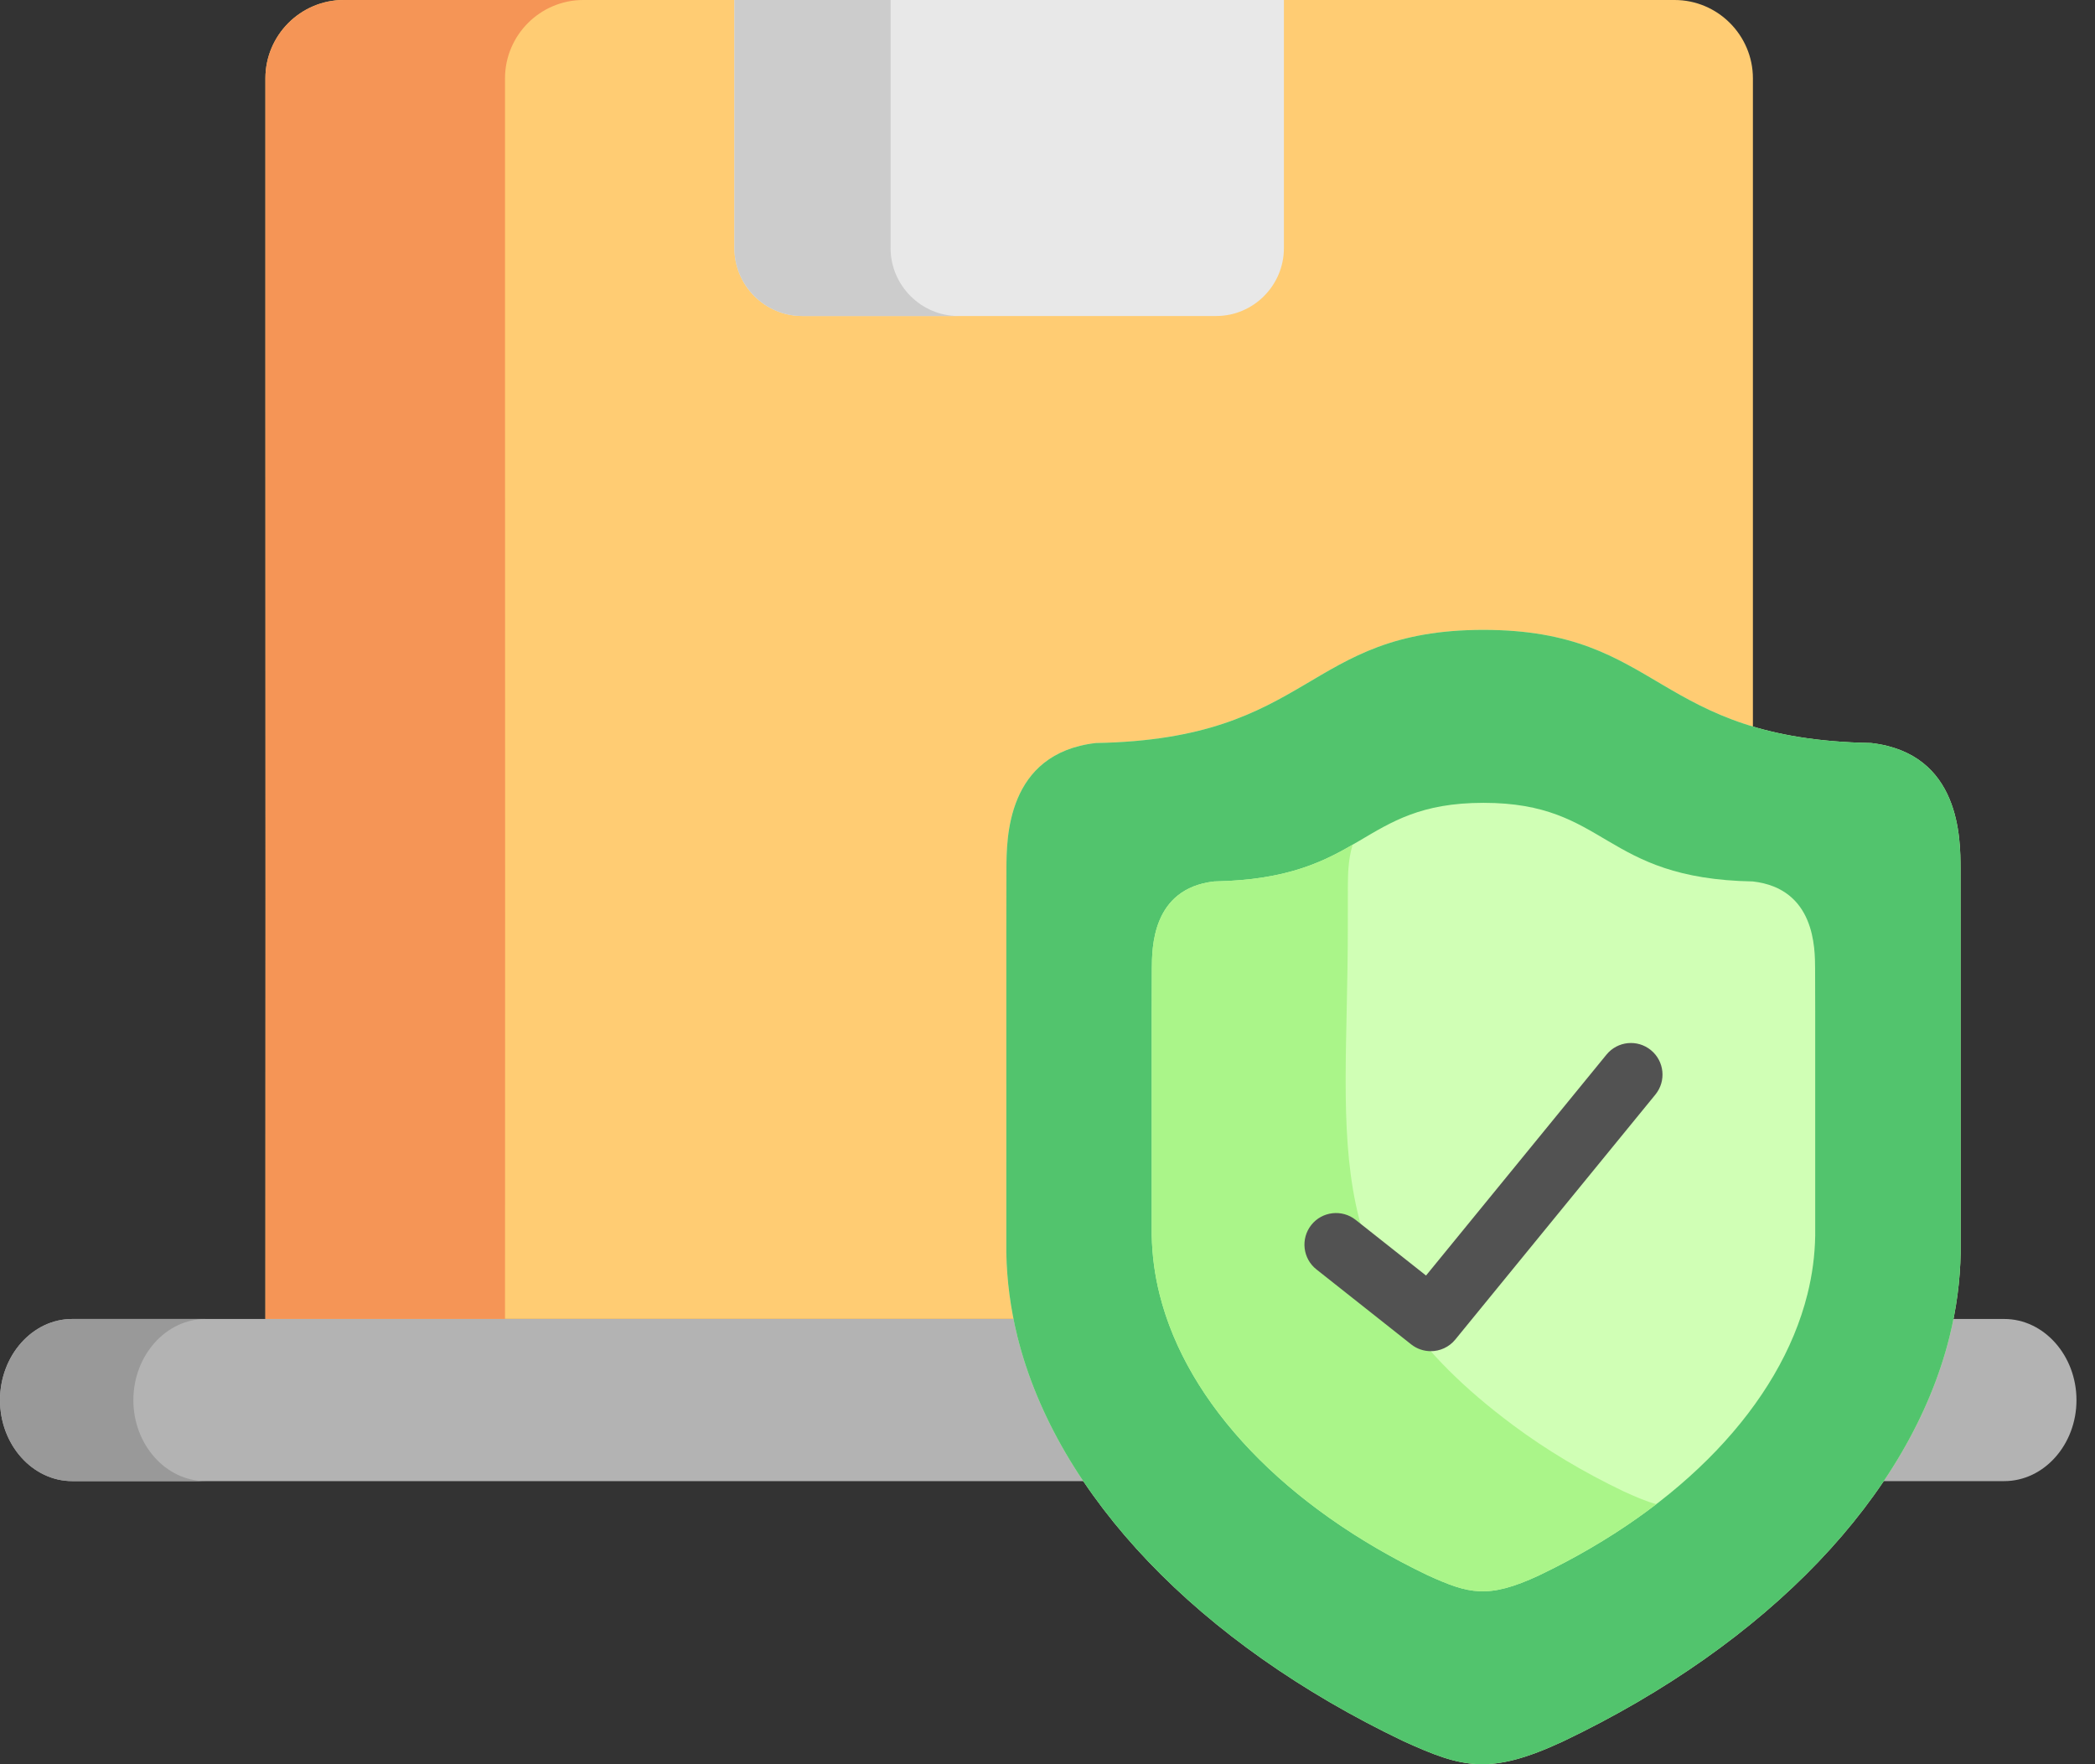
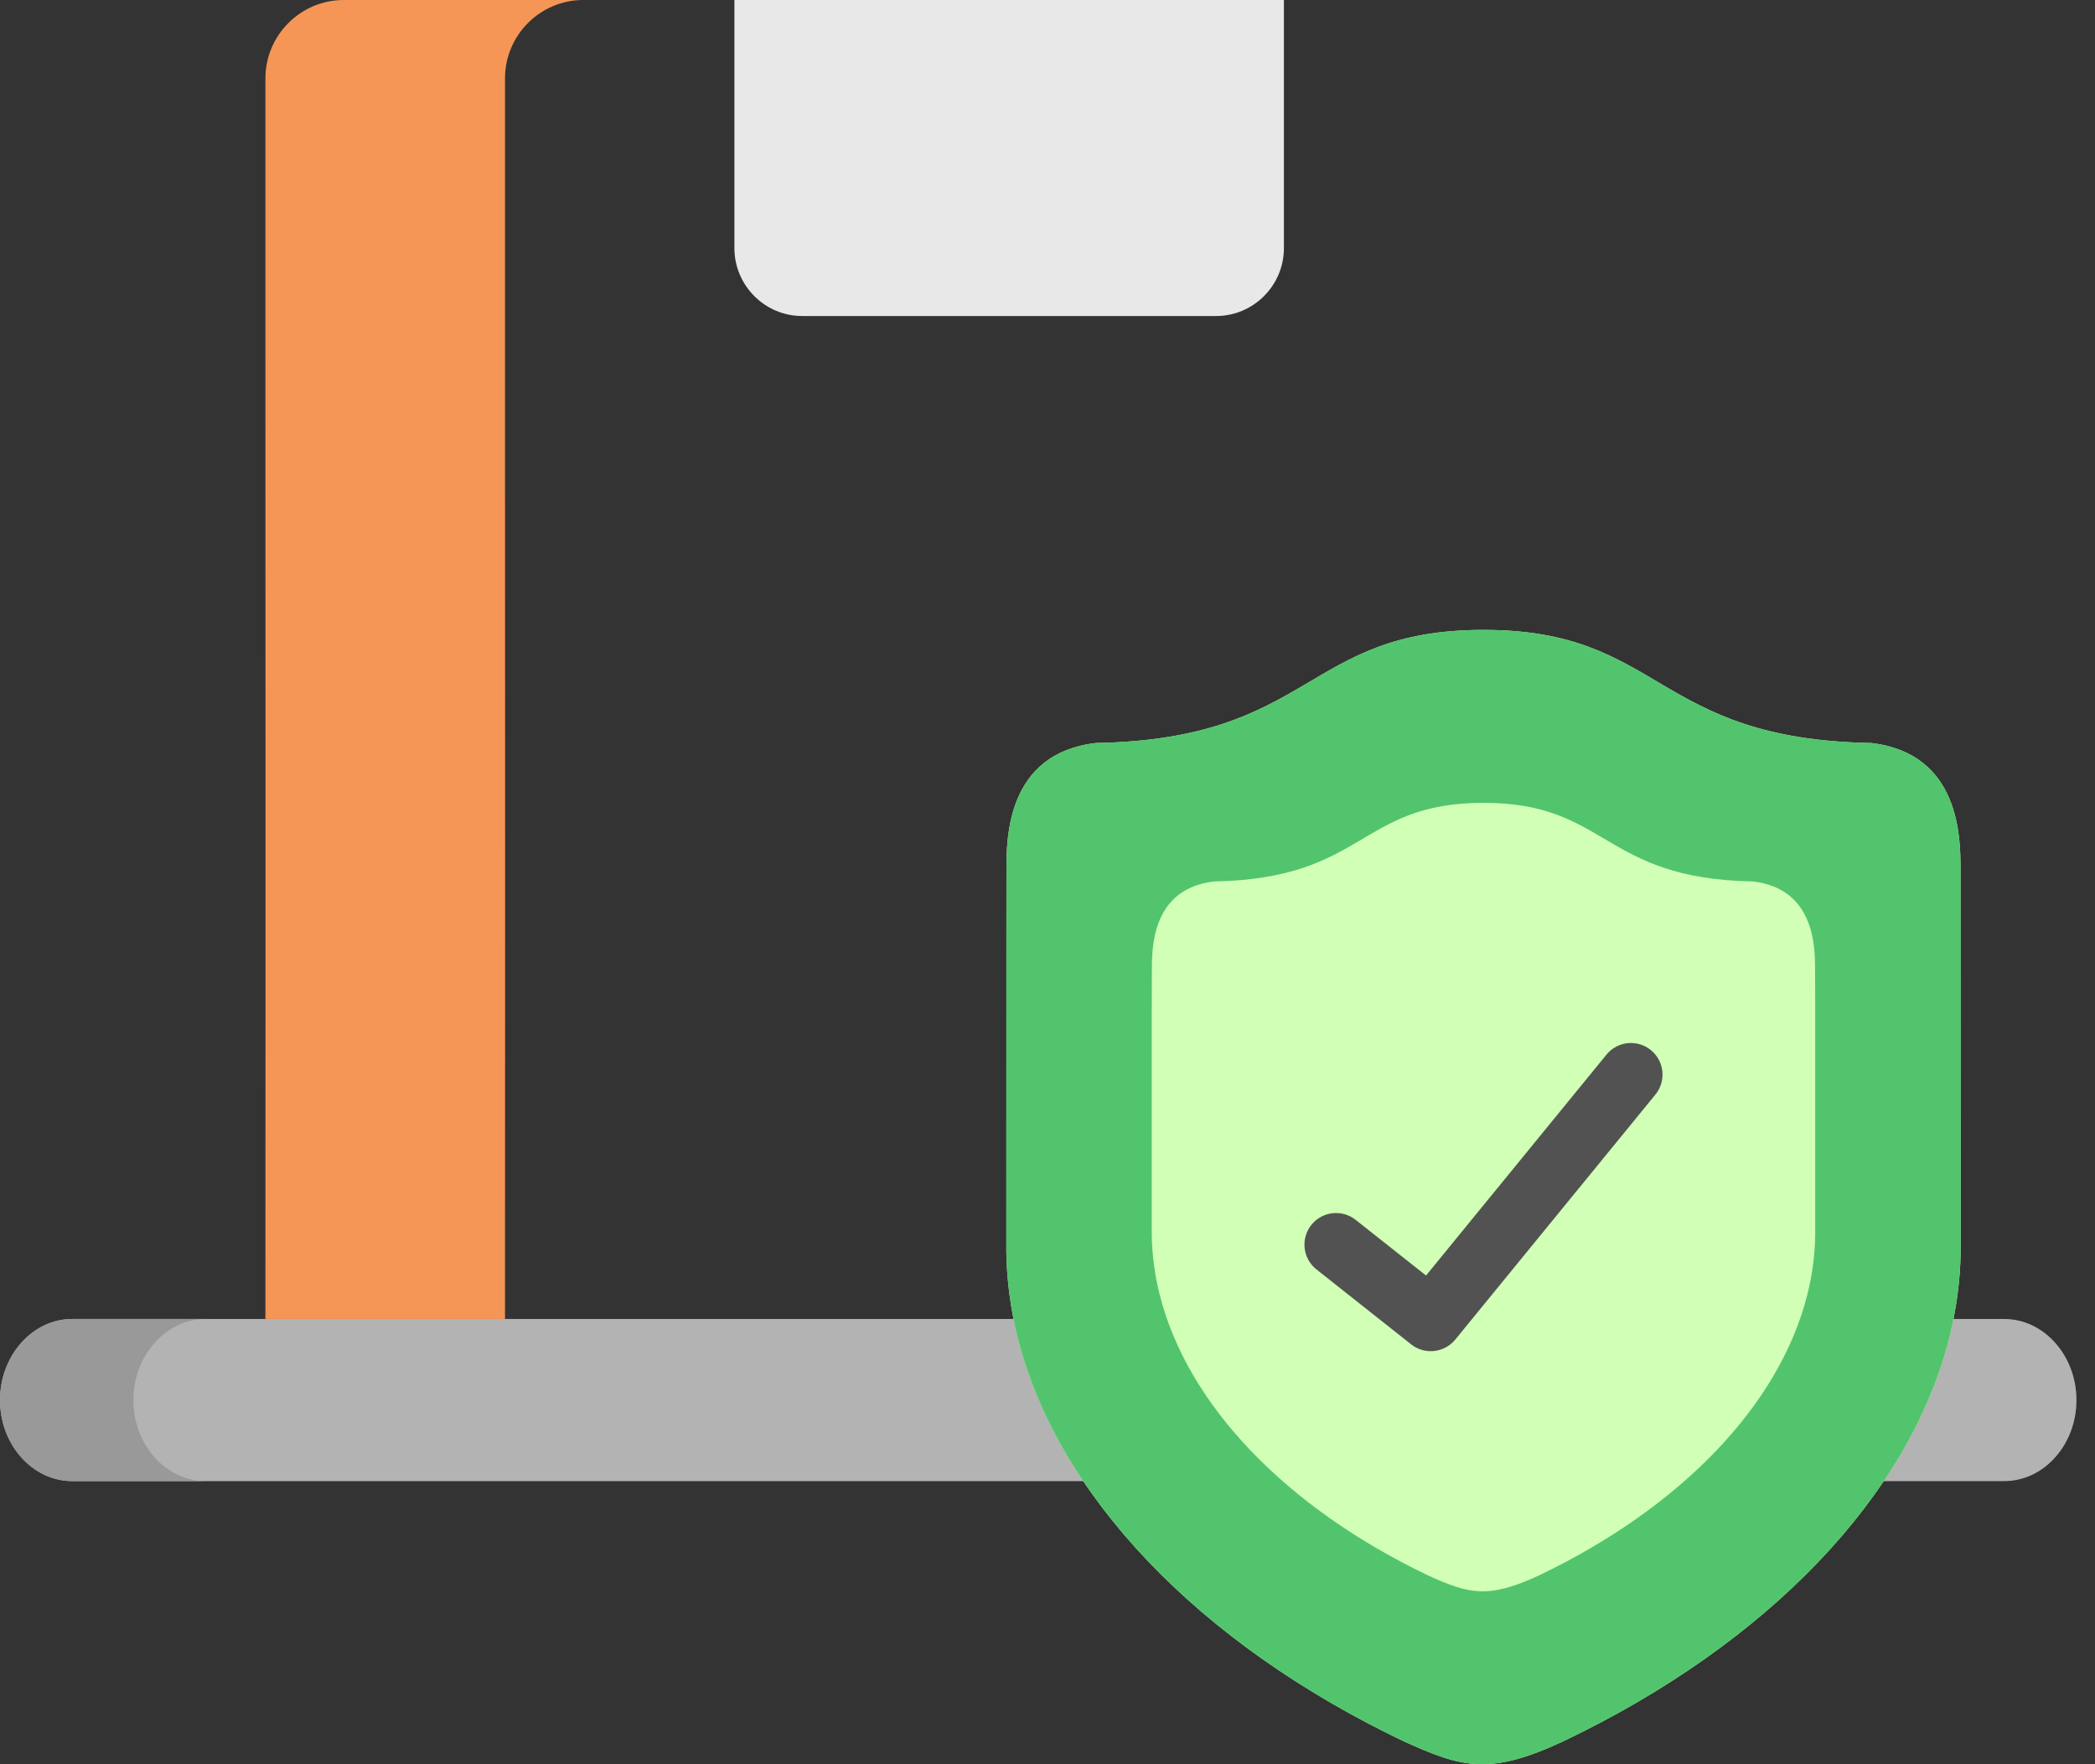
<svg xmlns="http://www.w3.org/2000/svg" width="38" height="32" viewBox="0 0 38 32" fill="none">
  <rect x="0" y="0" width="38" height="32" fill="#333333" stroke="none" />
-   <path fill-rule="evenodd" clip-rule="evenodd" d="M19.768 22.72V19.171L19.772 18.031C19.774 17.493 19.768 15.94 21.392 15.753C25.349 15.682 23.652 13.701 26.908 13.701C29.426 13.701 29.89 14.886 31.795 15.454V1.422C31.795 0.639 31.157 0 30.375 0C21.312 0 15.039 0 6.234 0C5.452 0 4.814 0.639 4.814 1.422V6.313L4.816 16.297L4.814 23.924H19.898C19.819 23.527 19.774 23.124 19.768 22.72Z" fill="#FFCC73" />
  <path fill-rule="evenodd" clip-rule="evenodd" d="M9.162 16.297L9.16 6.313V1.422C9.16 0.639 9.798 0 10.58 0H6.234C5.452 0 4.814 0.639 4.814 1.422V6.313L4.816 16.297L4.814 23.924H9.16L9.162 16.297Z" fill="#F59556" />
  <path fill-rule="evenodd" clip-rule="evenodd" d="M13.321 0V4.502C13.321 5.177 13.873 5.732 14.55 5.732H22.06C22.736 5.732 23.288 5.177 23.288 4.502V0H13.321Z" fill="#E8E8E8" />
-   <path fill-rule="evenodd" clip-rule="evenodd" d="M13.321 0V4.502C13.321 5.177 13.873 5.732 14.55 5.732H17.383C16.709 5.732 16.154 5.177 16.154 4.502V0H13.321Z" fill="#CCCCCC" />
  <path fill-rule="evenodd" clip-rule="evenodd" d="M3.439 26.865H36.354C37.074 26.865 37.664 26.204 37.664 25.396C37.664 24.587 37.074 23.924 36.354 23.924H1.31C0.589 23.924 0 24.587 0 25.396C0 26.204 0.589 26.865 1.31 26.865H3.439Z" fill="#B3B3B3" />
  <path fill-rule="evenodd" clip-rule="evenodd" d="M1.31 23.924C0.589 23.924 0 24.587 0 25.396C0 26.204 0.589 26.865 1.31 26.865H3.729C3.009 26.865 2.419 26.204 2.419 25.396C2.419 24.587 3.009 23.924 3.729 23.924H1.31Z" fill="#999999" />
  <path fill-rule="evenodd" clip-rule="evenodd" d="M35.561 15.755C35.559 15.217 35.563 13.665 33.939 13.477C29.984 13.406 30.165 11.425 26.908 11.425C23.652 11.425 23.832 13.406 19.877 13.477C18.253 13.665 18.258 15.217 18.255 15.755L18.253 22.72C18.262 23.232 18.331 23.742 18.455 24.247C19.173 27.125 21.744 29.809 25.461 31.584C26.526 32.068 27.022 32.205 28.356 31.584C32.073 29.809 34.644 27.125 35.361 24.247C35.486 23.742 35.555 23.232 35.563 22.72L35.561 15.755Z" fill="#D0FFB5" />
  <path fill-rule="evenodd" clip-rule="evenodd" d="M26.908 11.425C23.652 11.425 23.832 13.407 19.877 13.477C18.253 13.665 18.258 15.217 18.255 15.755L18.253 16.895V22.72C18.262 23.232 18.331 23.742 18.455 24.247C19.173 27.125 21.744 29.809 25.461 31.584C26.526 32.068 27.022 32.205 28.356 31.584C32.073 29.809 34.644 27.125 35.361 24.247C35.486 23.742 35.555 23.232 35.563 22.72V16.895L35.561 15.755C35.559 15.218 35.563 13.665 33.939 13.477C29.984 13.406 30.165 11.425 26.908 11.425ZM20.893 17.571C20.896 17.198 20.891 16.119 22.021 15.988C24.771 15.938 24.644 14.562 26.908 14.562C29.173 14.562 29.048 15.938 31.795 15.988C32.925 16.119 32.921 17.198 32.923 17.571L32.925 18.364V22.412C32.919 22.769 32.872 23.124 32.784 23.475C32.285 25.475 30.498 27.34 27.916 28.575C26.988 29.007 26.642 28.91 25.901 28.575C23.319 27.34 21.531 25.475 21.033 23.475C20.945 23.124 20.898 22.769 20.891 22.412V18.364L20.893 17.571Z" fill="#52C46D" />
-   <path fill-rule="evenodd" clip-rule="evenodd" d="M24.447 16.844L24.448 16.05C24.451 15.893 24.448 15.607 24.534 15.323C23.967 15.65 23.31 15.964 22.021 15.988C20.891 16.119 20.895 17.198 20.893 17.571L20.891 18.364V22.412C20.898 22.769 20.945 23.124 21.033 23.475C21.239 24.301 21.664 25.105 22.277 25.849C23.145 26.91 24.386 27.85 25.901 28.575C26.642 28.91 26.988 29.007 27.916 28.575C28.702 28.198 29.415 27.764 30.043 27.284C29.864 27.234 29.679 27.155 29.456 27.054C28.717 26.701 28.041 26.295 27.443 25.849C23.838 23.161 24.447 20.874 24.447 16.844Z" fill="#AAF589" />
  <path d="M25.952 24.508C25.828 24.508 25.702 24.468 25.597 24.385L23.878 23.025C23.63 22.829 23.588 22.469 23.784 22.22C23.98 21.972 24.341 21.93 24.589 22.126L25.866 23.136L29.139 19.129C29.339 18.884 29.7 18.847 29.945 19.048C30.19 19.248 30.226 19.609 30.026 19.854L26.396 24.298C26.283 24.436 26.118 24.508 25.952 24.508Z" fill="#525252" />
</svg>